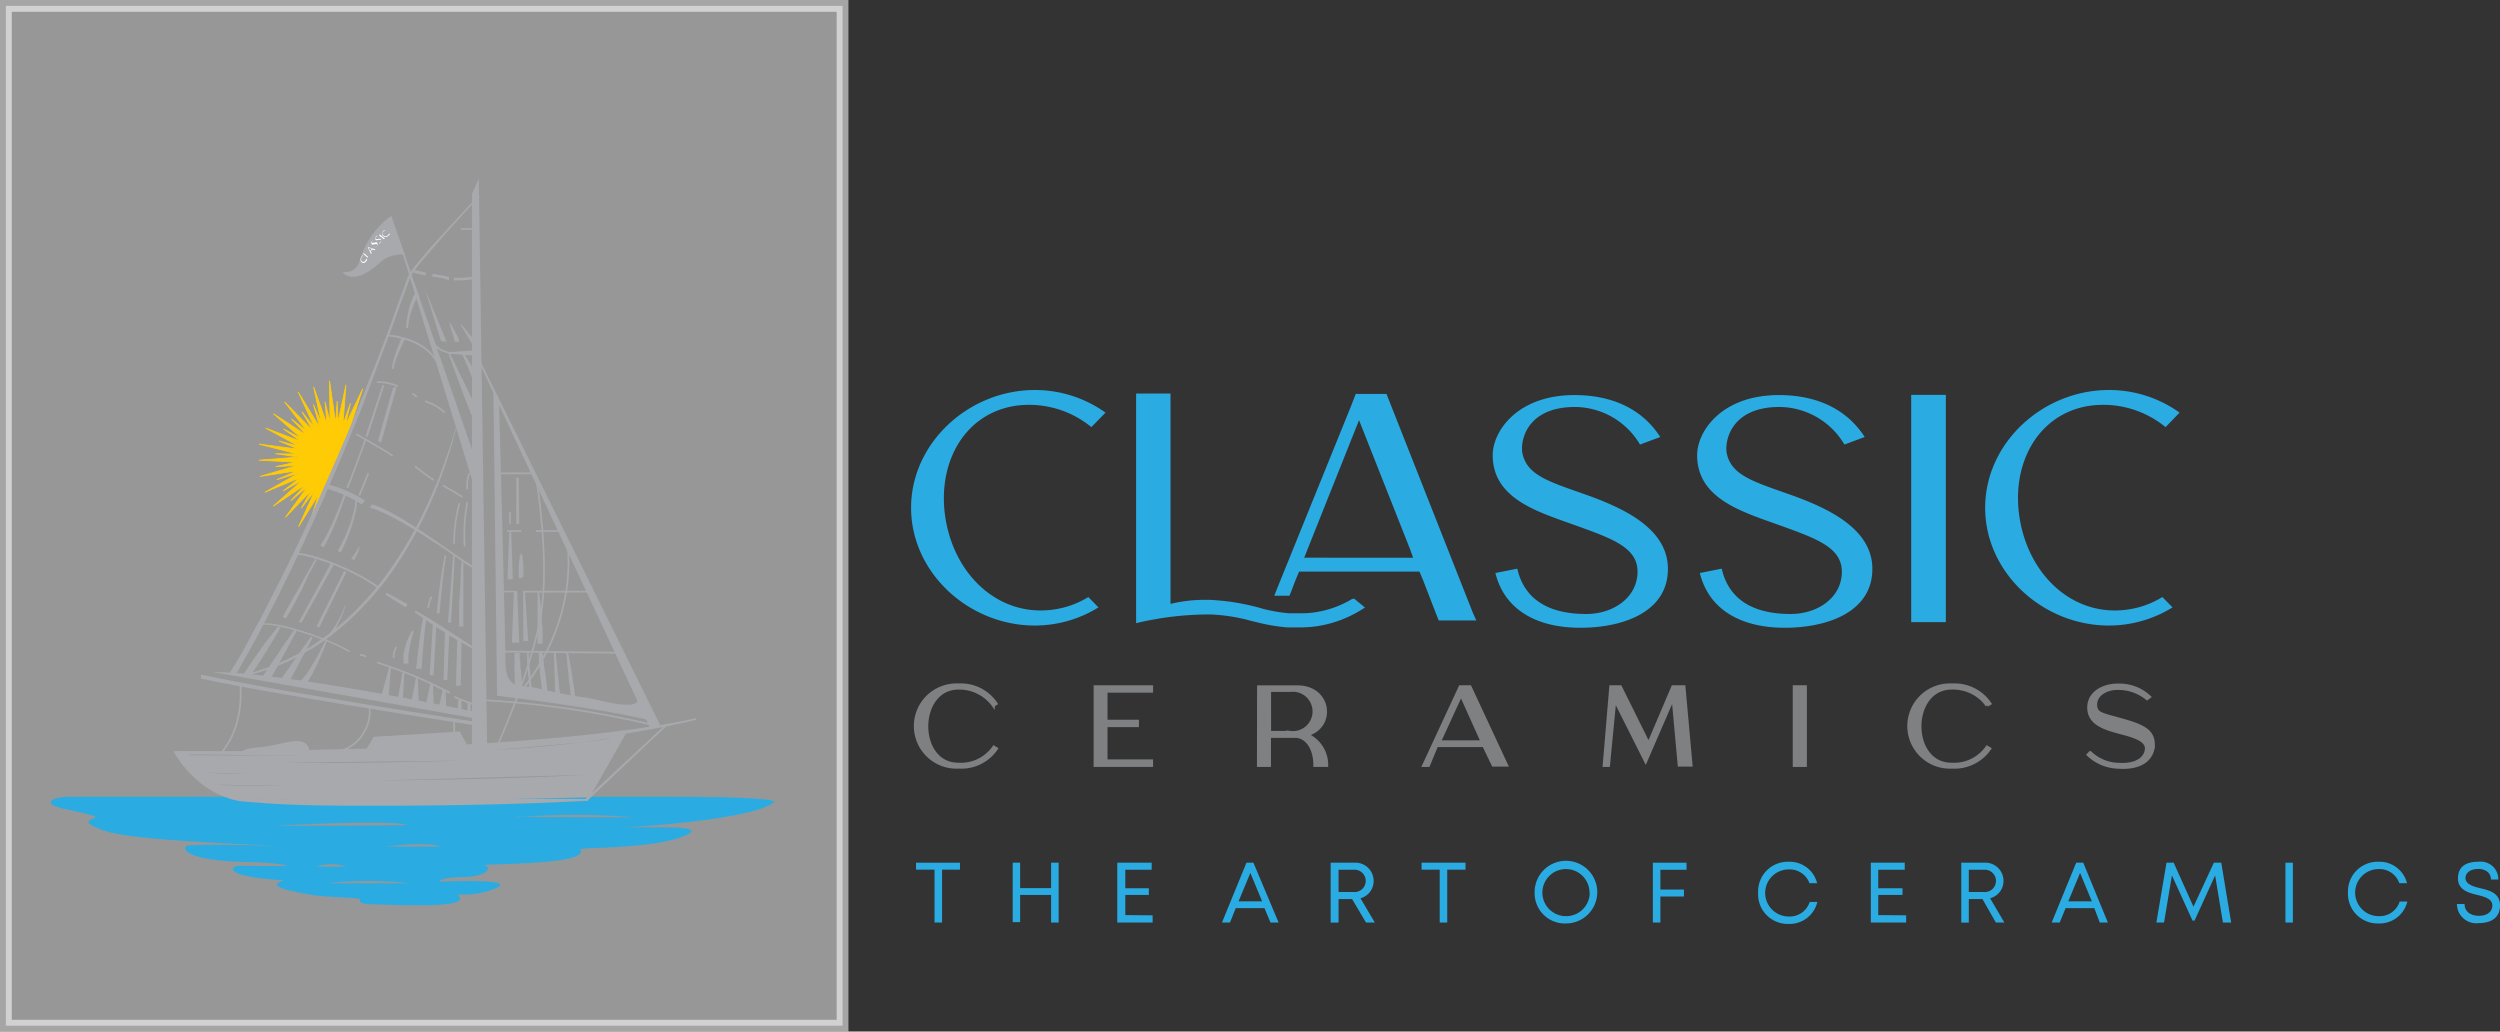
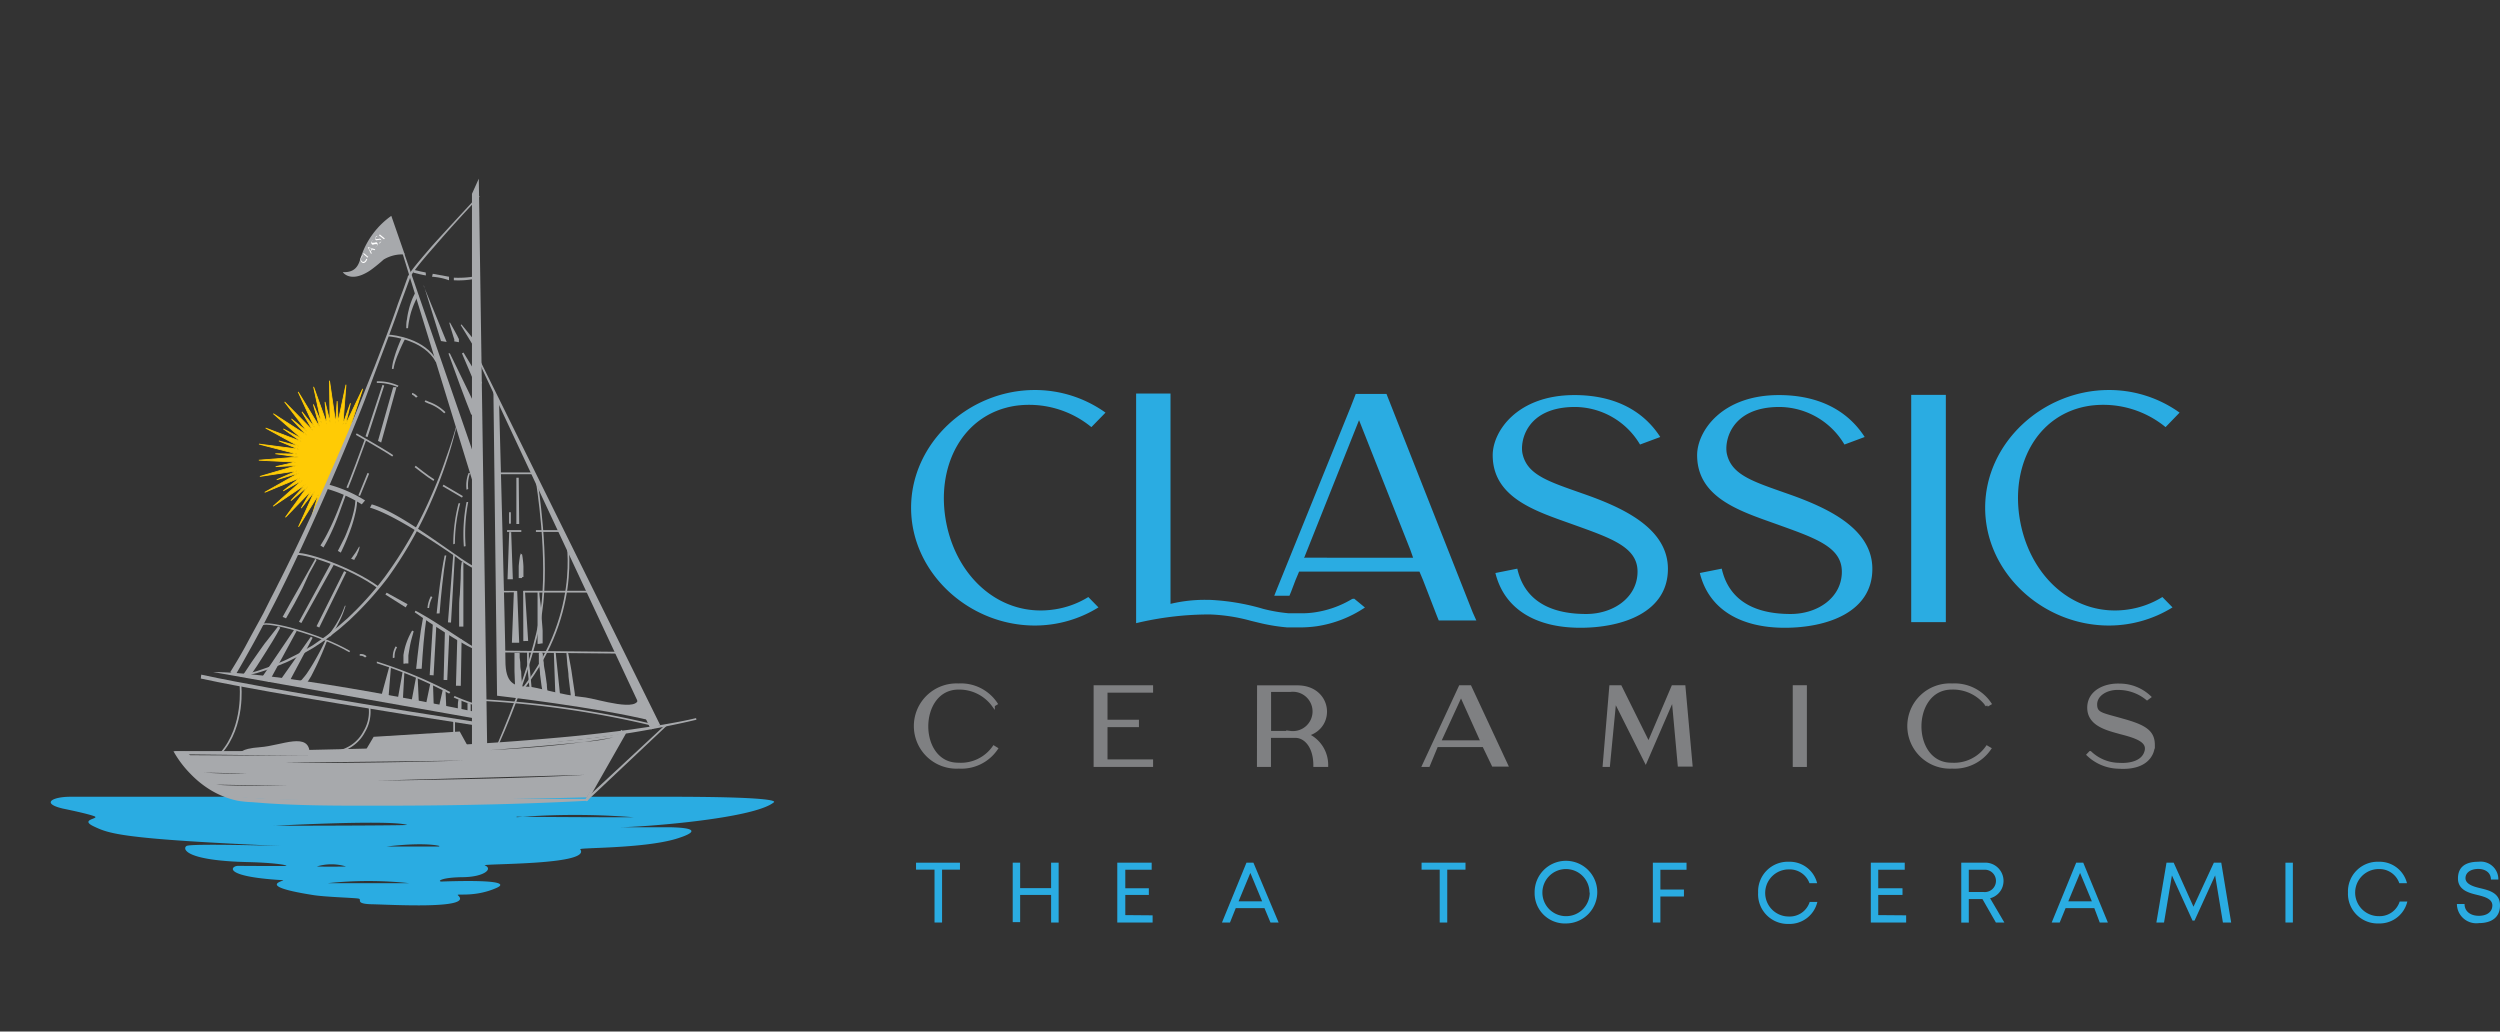
<svg xmlns="http://www.w3.org/2000/svg" viewBox="0 0 212.3 87.6">
  <rect x="0" y="0" width="212.3" height="87.6" fill="#333333" stroke="none" />
  <defs>
    <style>.cls-1{fill:none;}.cls-2{fill:#e6e7e8;stroke:#fff;opacity:0.56;}.cls-2,.cls-4{stroke-miterlimit:10;}.cls-3,.cls-7{fill:#2aace2;}.cls-10,.cls-4{fill:#7f8082;}.cls-4{stroke:#7f8082;stroke-width:0.26px;}.cls-5{clip-path:url(#clip-path);}.cls-6{fill:#ffcb05;stroke:#ffcb05;stroke-miterlimit:2.41;stroke-width:0.07px;}.cls-7,.cls-8{fill-rule:evenodd;}.cls-8,.cls-9{fill:#a7a9ac;}.cls-11{fill:#fff;}</style>
    <clipPath id="clip-path">
      <polygon class="cls-1" points="25.22 46.89 31.52 32.63 23.22 28.87 19.91 41.07 22.77 46.77 25.22 46.89" />
    </clipPath>
  </defs>
  <g id="Layer_2" data-name="Layer 2">
    <g id="Layer_1-2" data-name="Layer 1">
-       <rect class="cls-2" x="0.5" y="0.5" width="71.05" height="86.6" />
      <path class="cls-3" d="M92.42,50.7l.86.88a10.25,10.25,0,0,1-5.4,1.54c-5.61,0-10.51-4.49-10.51-10s4.9-10,10.51-10a10.31,10.31,0,0,1,6,1.92l-1.2,1.23a8.34,8.34,0,0,0-6.45-1.81c-4.5.69-6.79,5.14-5.88,9.9s4.7,8.08,9.2,7.39A7.57,7.57,0,0,0,92.42,50.7Z" />
      <path class="cls-3" d="M115,50.84l.91.75a10,10,0,0,1-4.09,1.59,10.1,10.1,0,0,1-1.45.1c-.36,0-.71,0-1.06,0a15.67,15.67,0,0,1-2.42-.4l-.66-.16a14.87,14.87,0,0,0-3.48-.54h-.21a26.67,26.67,0,0,0-6.06.74V33.42h2.92V51.28a12.48,12.48,0,0,1,3.12-.34h.2a19.14,19.14,0,0,1,4.57.77,13.63,13.63,0,0,0,2.15.37c.36,0,.71,0,1.07,0a7.31,7.31,0,0,0,1-.06,8.56,8.56,0,0,0,3.32-1.16Zm10.37,1.85h-3.19l-.14-.34-1.2-3.1-.3-.71H110.32l-.3.71-.38,1-.14.34h-1.29l.27-.68,6.22-15.35.43-1.11h2.61l.13.33L125.06,52Zm-14.53-5.33H120l-.24-.68-4.35-11-4.59,11.51-.07.2Z" />
      <path class="cls-3" d="M141.64,48.31c0,3.69-3.85,5-7.44,5-3.75,0-6.45-1.56-7.21-4.65l1.86-.37c.46,2.06,2,3.85,5.85,3.85,2.33,0,4.34-1.41,4.36-3.57s-2.32-2.89-5.7-4.11c-3-1.07-6.6-2.22-6.6-5.81,0-2,2.06-5.1,6.94-5.1,3.28,0,5.79,1.23,7.29,3.56l-1.72.64a6.47,6.47,0,0,0-5.52-3.19c-4.15,0-4.7,2.95-4.45,4,.44,1.91,2.49,2.41,5.74,3.58C138.12,43.27,141.64,45,141.64,48.31Z" />
      <path class="cls-3" d="M159,48.31c0,3.69-3.86,5-7.44,5-3.75,0-6.45-1.56-7.21-4.65l1.86-.37c.46,2.06,2,3.85,5.85,3.85,2.33,0,4.34-1.41,4.35-3.57s-2.31-2.89-5.69-4.11c-3-1.07-6.6-2.22-6.6-5.81,0-2,2.06-5.1,6.94-5.1,3.28,0,5.79,1.23,7.29,3.56l-1.72.64a6.47,6.47,0,0,0-5.52-3.19c-4.15,0-4.7,2.95-4.46,4,.44,1.91,2.5,2.41,5.75,3.58C155.46,43.27,159,45,159,48.31Z" />
      <path class="cls-3" d="M165.24,33.53v19.3H162.3V33.53h2.94Z" />
      <path class="cls-3" d="M183.63,50.7l.86.88a10.25,10.25,0,0,1-5.4,1.54c-5.62,0-10.51-4.49-10.51-10s4.89-10,10.51-10a10.27,10.27,0,0,1,6,1.92l-1.19,1.23a8.35,8.35,0,0,0-6.46-1.81c-4.5.69-6.79,5.14-5.87,9.9s4.7,8.08,9.2,7.39A7.63,7.63,0,0,0,183.63,50.7Z" />
      <path class="cls-4" d="M81.39,58.17a3.59,3.59,0,0,1,3.19,1.58l-.23.14a3.58,3.58,0,0,0-2.95-1.46c-3.59,0-3.61,6.5,0,6.47a3.42,3.42,0,0,0,3-1.45l.21.13a3.59,3.59,0,0,1-3.18,1.56A3.49,3.49,0,1,1,81.39,58.17Z" />
      <path class="cls-4" d="M97.79,58.32v.37H93.92v2.56h2.67v.37H93.92v3h3.87V65H93V58.32Z" />
      <path class="cls-4" d="M106.88,58.33h3.29c2.85,0,3.19,3.43.81,4.06l0,0A2.8,2.8,0,0,1,112.66,65h-1c0-1.66-.85-2.47-1.65-2.47h-2.21V65h-.93Zm.93,3.87h1.75a1.8,1.8,0,1,0,0-3.57h-1.75Z" />
      <path class="cls-4" d="M124,58.32h.83l3.1,6.65H126.8L126,63.31h-4L121.3,65h-.4ZM122.23,63h3.64l-1.8-4Z" />
      <path class="cls-4" d="M136.79,58.32h.81l2.4,4.84,2.06-4.84H143l.6,6.65h-1l-.52-5.7-2.33,5.38-2.62-5.22L136.59,65h-.36Z" />
      <path class="cls-4" d="M152.37,65V58.32h.94V65Z" />
      <path class="cls-4" d="M165.78,58.17a3.62,3.62,0,0,1,3.2,1.58l-.24.14a3.57,3.57,0,0,0-3-1.46c-3.59,0-3.61,6.5,0,6.47a3.42,3.42,0,0,0,3-1.45l.22.13a3.62,3.62,0,0,1-3.19,1.56A3.49,3.49,0,1,1,165.78,58.17Z" />
      <path class="cls-4" d="M177.38,60c.07-1.29,1.38-1.86,2.6-1.82a3.7,3.7,0,0,1,2.55,1l-.2.15a3.87,3.87,0,0,0-2.37-.87c-1.06-.05-2,.52-2,1.36s.56.83,2.31,1.34c1.92.53,2.59,1,2.59,2.11a1.79,1.79,0,0,1-.15.69c-.41.9-1.43,1.28-2.79,1.19a3.86,3.86,0,0,1-2.59-1.06l.17-.18a3.62,3.62,0,0,0,2.45,1c.93.06,2.1-.17,2.31-1.18.16-.81-.83-1.17-2.18-1.51C179,61.91,177.31,61.56,177.38,60Z" />
      <g class="cls-5">
        <polygon class="cls-6" points="29.38 32.67 28.71 35.82 28.63 34.06 28.51 35.95 27.98 32.33 28.03 35.86 27.6 34.13 27.77 36.02 26.63 32.85 27.3 35.95 26.61 34.34 27.16 36.31 25.32 33.28 26.72 36.31 25.64 34.97 26.58 36.58 24.17 34.13 26.09 36.65 24.75 35.57 26.06 36.97 23.21 35.13 25.66 37.27 24.06 36.42 25.59 37.5 22.56 36.35 25.38 37.9 23.68 37.44 25.36 38.15 21.99 37.71 25.25 38.56 23.38 38.53 25.34 38.81 21.98 39.08 25.12 39.24 23.41 39.63 25.26 39.52 22.07 40.46 25.23 39.98 23.5 40.74 25.4 40.16 22.48 41.81 25.47 40.57 24.05 41.69 25.7 40.76 23.2 42.99 25.95 41.14 24.7 42.52 26.13 41.31 24.24 43.93 26.43 41.66 25.58 43.15 26.72 41.7 25.35 44.74 27.04 42 26.51 43.74 27.33 41.98 26.67 45.25 27.74 42.17 27.58 43.95 27.96 42.18 28.06 45.48 28.43 42.17 28.63 44.07 28.7 42.16 29.48 45.4 29.14 42.13 29.71 43.9 29.35 42.06 30.75 44.97 29.77 41.92 30.77 43.53 30 41.77 32.02 44.4 30.37 41.61 31.63 42.87 30.49 41.34 33.16 43.52 30.88 41.12 32.4 42.12 30.97 40.85 33.89 42.26 31.26 40.54 32.88 41.18 31.3 40.22 34.43 41.1 31.5 39.89 33.28 40.17 31.46 39.59 34.83 39.76 31.71 39.16 33.41 39.08 31.55 38.9 34.77 38.32 31.54 38.5 33.29 37.95 31.43 38.24 34.37 37 31.37 37.81 32.93 36.96 31.2 37.62 33.94 35.7 31.05 37.18 32.47 35.97 30.8 37.06 33.05 34.59 30.52 36.73 31.64 35.22 30.33 36.56 32.01 33.71 29.97 36.34 30.78 34.55 29.76 36.2 30.8 33.02 29.33 36.1 29.76 34.24 29.12 36.05 29.38 32.67" />
      </g>
      <path class="cls-7" d="M65.72,68.13c.17-.14-.49-.47-8.95-.47H6c-1.61,0-2.5.57-.68,1,.42.09,2,.41,2.65.64s-1.31.26,0,.88,2.31,1.07,15.87,1.66c0,0-7.64-.23-8,0s-.16,1.25,5.27,1.37c2.41.06,3.44.29,3.17.32s-3.49,0-4.07,0-1.42.9,3.73,1.21c.76,0-2.79.42,2.73,1.28,1.08.16,3.44.22,3.78.29s-.37.45,1.16.48,8.67.45,7.28-.76c-.22-.19,1.37.2,3.23-.61.41-.17,1.58-.77-4.62-.56-.38,0-.09-.35,1.79-.37s2.59-.73,1.88-1c-.38-.17,9.12,0,8.1-1.37-.11-.15,5.28-.05,8.09-.87.57-.17,3-.93-.48-1-.49,0-6,0-4.26,0S64,69.55,65.72,68.13Zm-42.48,2c-.16,0,9.87-.54,11.33-.08C34.79,70.11,23.39,70.13,23.24,70.12Zm3.67,3.45a4.25,4.25,0,0,1,2.47,0C29.3,73.6,26.7,73.61,26.91,73.57ZM27.84,75a32.37,32.37,0,0,1,6.9,0C34.74,75,27.18,75,27.84,75Zm9.46-3.11c-.14,0-5,0-4.5,0C36.31,71.47,37.44,71.87,37.3,71.84Zm6.57-2.49a62.82,62.82,0,0,1,9.92,0C54.56,69.42,44.35,69.38,43.87,69.35Z" />
      <path class="cls-8" d="M33.23,18.33a6.91,6.91,0,0,0-2.48,3.21c-.24.58-.26,1.63-1.64,1.57,0,0,.61.93,2.21-.07.34-.21,1-.76,1.26-1a3.08,3.08,0,0,1,1.79-.43Z" />
      <path class="cls-9" d="M59.14,61.12a79.89,79.89,0,0,1-11,1.8c-1.84.21-3.68.36-5.53.5l-2.77.19-2.78.15c-1.84.12-3.7.15-5.55.22-.92,0-1.85,0-2.77.05l-2.78,0-5.55,0c-1.85,0-3.71-.07-5.56-.12l.07-.11h0a9.47,9.47,0,0,0,1.43,1.73,8.64,8.64,0,0,0,1.8,1.33,7.88,7.88,0,0,0,2.08.76,10.19,10.19,0,0,0,1.11.13l1.13.06c1.52.07,3,.07,4.55.09h4.56l9.11-.06c3,0,6.08,0,9.12,0h0l-.06,0,3-5.86.44.25L49.91,68l0,0h0q-4.55.24-9.11.33c-3,.07-6.08.09-9.12.09s-6.08,0-9.13-.21l-1.14-.09A9.34,9.34,0,0,1,20.19,68,7.32,7.32,0,0,1,18,67.16a8.39,8.39,0,0,1-1.81-1.43,8.89,8.89,0,0,1-1.4-1.83h0l-.06-.11h.13l5.55,0L26,63.69l5.54-.13,2.77-.11,1.39-.05,1.38-.06c3.7-.16,7.39-.43,11.07-.77,1.84-.17,3.67-.39,5.51-.63.91-.14,1.83-.26,2.74-.42s1.82-.32,2.71-.54Z" />
      <polygon class="cls-8" points="30.97 63.85 31.73 62.57 39.04 62.12 39.75 63.41 30.97 63.85" />
      <polygon class="cls-8" points="41.37 63.44 40.66 15.17 40.08 16.46 40.08 63.45 41.37 63.44" />
      <path class="cls-9" d="M19.55,57.08c.5-.8,1-1.64,1.44-2.47s.92-1.68,1.37-2.52L23,50.81c.22-.42.44-.85.65-1.28.44-.85.85-1.71,1.28-2.57,1.67-3.45,3.23-7,4.71-10.48.37-.89.74-1.77,1.09-2.66l1.07-2.67c.69-1.79,1.39-3.57,2-5.37l.5-1.35.24-.68.07-.17s0-.11.07-.17a3.37,3.37,0,0,1,.19-.32c.28-.39.59-.76.9-1.13s.62-.73.93-1.09C38,19.43,39.33,18,40.63,16.6l.1.1q-2,2.1-3.86,4.26c-.32.36-.63.72-.94,1.09s-.6.74-.88,1.13c-.06.1-.13.19-.18.29l-.06.16-.06.17-.25.68L34,25.83c-.63,1.81-1.32,3.6-2,5.4L31,33.91c-.34.9-.71,1.78-1.07,2.67-1.45,3.55-3,7.07-4.62,10.54-.41.87-.82,1.74-1.25,2.6-.21.43-.42.86-.64,1.29l-.66,1.28c-.44.85-.88,1.7-1.35,2.54s-.93,1.68-1.43,2.51Z" />
      <polygon class="cls-9" points="34.32 21.5 40.94 40.65 40.14 40.91 34.19 21.54 34.32 21.5" />
      <polygon class="cls-9" points="37.45 28.96 36.01 24.31 35.95 24.21 37.93 29.04 37.45 28.96" />
      <path class="cls-9" d="M38.63,29c-.05,0,0,0-.05,0v-.08l0-.1-.07-.2-.12-.4c-.09-.27-.17-.54-.24-.82l.07,0c.14.24.28.49.41.74l.2.37.09.19.05.09,0,.05v0s0,.19,0,.22Z" />
      <polygon class="cls-9" points="40.24 29.44 39.12 27.6 39.19 27.55 40.55 29.22 40.24 29.44" />
      <path class="cls-9" d="M40.81,35.27v0h0v0a.09.09,0,0,1,0,.05s.12,0-.23.31c-.35,0-.2,0-.31,0a.26.26,0,0,1-.08-.08.11.11,0,0,1,0-.06l0,0,0-.05,0-.09L40,35.17l-.13-.34-.27-.69-.52-1.38-1-2.75L38.2,30l1.29,2.65.64,1.32.33.66.17.32.08.16,0,.08,0,0h0l0,0a.5.5,0,0,0-.08-.08c-.11,0,0-.06-.3,0-.36.28-.18.33-.23.31v.1Z" />
      <polygon class="cls-9" points="40.42 32.8 39.23 30.01 39.36 29.94 40.94 32.53 40.42 32.8" />
-       <polygon class="cls-9" points="40.68 30.22 38.13 30.05 38.12 30.05 38.11 30.05 37.42 29.79 37.41 29.78 37.4 29.78 36.72 29.27 36.81 29.15 37.49 29.66 37.47 29.65 38.16 29.91 38.13 29.9 40.68 29.73 40.68 30.22" />
      <path class="cls-9" d="M37,30.72c-1-1.81-3.55-2.12-4.06-2.16v-.14c.53,0,3.18.35,4.18,2.23Z" />
      <path class="cls-9" d="M35.54,25.09a3.87,3.87,0,0,0-.34.64c-.1.22-.18.45-.26.68a6.31,6.31,0,0,0-.18.72,6,6,0,0,0-.11.74H34.5c0-.26,0-.51.06-.76a6.58,6.58,0,0,1,.14-.75,6.29,6.29,0,0,1,.22-.74,5.55,5.55,0,0,1,.32-.71Z" />
      <path class="cls-9" d="M34.39,28.8c-.21.4-.4.82-.57,1.24q-.14.32-.24.63a4,4,0,0,0-.16.66l-.14,0a4.16,4.16,0,0,1,.12-.69c.06-.22.13-.45.2-.67.15-.44.32-.86.51-1.29Z" />
      <path class="cls-9" d="M39,35.21a37.35,37.35,0,0,1-2.34,7.27,34.44,34.44,0,0,1-3.78,6.65A28.83,28.83,0,0,1,30.36,52l-.69.67-.72.63c-.24.21-.5.4-.75.6s-.5.39-.77.57l-.8.53-.83.48c-.27.17-.57.31-.85.45s-.57.3-.87.41l-.89.36-.91.31-.45.14-.47.12-.93.23,0-.14.92-.24.46-.13.45-.15c.3-.11.6-.2.89-.32l.88-.37c.29-.12.57-.27.85-.41s.57-.28.84-.45l.82-.48.78-.54a8.36,8.36,0,0,0,.76-.57c.25-.19.51-.38.74-.59l.72-.63.68-.66A28.2,28.2,0,0,0,32.67,49a35.33,35.33,0,0,0,3.81-6.58c.52-1.16,1-2.34,1.4-3.54A35.66,35.66,0,0,0,39,35.2Z" />
      <path class="cls-9" d="M17.09,57.29c1.92.42,3.87.77,5.81,1.13s3.88.68,5.83,1c3.89.66,7.79,1.28,11.69,1.89l0,.3q-5.87-.9-11.7-1.87-2.92-.48-5.84-1c-1.95-.35-3.89-.7-5.83-1.12Z" />
      <path class="cls-8" d="M18.09,57.07l22.59,4c1.15.2-.28-.61-.28-.61S24.23,57.07,18.09,57.07Z" />
      <path class="cls-8" d="M20.42,64s-.13-.42,1.68-.55,4.2-1.37,4.2.58Z" />
      <polygon class="cls-9" points="55.27 61.95 40.66 30.72 40.79 30.66 56.06 61.57 55.27 61.95" />
      <path class="cls-8" d="M41.9,33.14l.31,25.94s8.64,1,13.21,2.15c-.12-.28-1.34-2.45-1.25-2,.24,1.33-3.46.13-4.43,0-2.19-.22-4.23-.92-4.94-.92-1.17,0-1.88-.33-1.88-2.2s-.54-22-.54-22Z" />
      <path class="cls-9" d="M42.4,63.11l-.13,0c0-.07,2.92-6.51,3.62-11.11s-.38-11.1-.39-11.16l.15,0c0,.07,1.09,6.6.38,11.22S42.43,63.05,42.4,63.11Z" />
      <path class="cls-9" d="M44,59.13,43.9,59c5.51-6.56,4.17-13.19,4.15-13.26l.15,0C48.21,45.81,49.56,52.51,44,59.13Z" />
      <path class="cls-9" d="M55.48,61.65a80.93,80.93,0,0,0-14.73-2.14v-.14a81.35,81.35,0,0,1,14.77,2.14Z" />
      <polygon class="cls-9" points="56.6 61.65 49.81 68.05 49.67 67.9 56.5 61.55 56.6 61.65" />
      <line class="cls-9" x1="42.34" y1="55.33" x2="52.71" y2="55.6" />
      <line class="cls-10" x1="42.34" y1="50.41" x2="50.21" y2="50.41" />
      <line class="cls-10" x1="47.52" y1="44.83" x2="45.51" y2="44.83" />
      <path class="cls-9" d="M44.34,47.09a8.4,8.4,0,0,1,.11,1c0,.17,0,.33,0,.49V49s.07,0-.14,0H44.2v-2Zm0,0v2H44.2c-.21,0-.13,0-.15,0v-.46c0-.16,0-.32,0-.49s.06-.65.12-1Z" />
      <rect class="cls-9" x="42.34" y="40.12" width="2.88" height="0.15" />
      <line class="cls-9" x1="48.42" y1="59.08" x2="48.13" y2="55.97" />
      <polygon class="cls-9" points="47.16 59.03 47.03 55.35 47.18 55.34 47.56 59 47.16 59.03" />
      <path class="cls-9" d="M46.11,59.1c0-.3-.09-.61-.13-.92l-.12-.93c0-.31-.06-.62-.1-.94l0-.46,0-.23a.26.26,0,0,1,.07-.25l.14,0a.25.25,0,0,1,.13.22l0,.23.08.47c0,.31.09.61.13.92l.13.93c0,.31.07.62.1.93Z" />
      <line class="cls-9" x1="45.22" y1="58.39" x2="44.8" y2="55.6" />
      <line class="cls-9" x1="43.95" y1="58.39" x2="43.78" y2="55.6" />
      <polygon class="cls-9" points="43.47 54.58 43.64 50.18 43.92 50.18 44.09 54.58 43.47 54.58" />
      <polygon class="cls-9" points="44.44 54.44 44.43 50.18 44.58 50.18 44.85 54.43 44.44 54.44" />
      <path class="cls-9" d="M45.76,54.68h-.11a0,0,0,0,1,0,0v-.52l0-.56c0-.37,0-.74,0-1.11l0-1.11V50.24h.15c0,.36.07.73.11,1.1s.07.74.09,1.11.06.74.08,1.11l0,.56v.52h0l-.08,0Z" />
      <path class="cls-9" d="M33.31,38.77c-.64-.45-3.07-1.83-3.09-1.84l.07-.13s2.46,1.4,3.1,1.85Z" />
      <path class="cls-9" d="M36.81,40.84c-.53-.32-1.56-1.14-1.6-1.17l.09-.12s1.06.85,1.58,1.16Z" />
      <rect class="cls-9" x="38.37" y="40.76" width="0.15" height="1.91" transform="translate(-17 53.71) rotate(-59.55)" />
      <line class="cls-9" x1="18.77" y1="65.94" x2="22.5" y2="65.94" />
      <line class="cls-9" x1="24.05" y1="65.35" x2="28.73" y2="65.35" />
      <path class="cls-9" d="M40.38,55.16l-.19-.07L40,55l-.34-.17L39,54.46c-.43-.25-.86-.52-1.28-.79l-1.27-.82-.62-.43c-.2-.14-.42-.3-.61-.42l.06-.14.34.18.33.19c.22.13.44.25.65.39.43.26.85.54,1.27.81l1.26.82.64.41a5.06,5.06,0,0,0,.64.35Z" />
      <path class="cls-9" d="M32.14,50c-2.56-1.9-6.62-3.06-7-2.85L25.07,47c.53-.3,4.75,1.08,7.16,2.86Z" />
      <polygon class="cls-9" points="34.45 51.58 32.73 50.49 32.83 50.33 34.61 51.31 34.45 51.58" />
      <path class="cls-9" d="M40.4,48.37a8.7,8.7,0,0,1-1.65-1.06c-2-1.37-5.4-3.64-7.33-4.2l.15-.28c2,.57,5.27,3,7.26,4.36a16,16,0,0,0,1.57,1Z" />
      <path class="cls-9" d="M30.72,42.83a11.29,11.29,0,0,0-3-1.33l.19-.35A11.35,11.35,0,0,1,31,42.5Z" />
      <path class="cls-9" d="M24,52.39l.7-1.26.71-1.25.71-1.26.35-.62.18-.32.09-.15,0-.08,0,0,0,0s0,0,0,0l.13.07s0,0,0,0v0l0,0,0,.08-.09.15-.17.32-.35.63L25.67,50,25,51.26l-.71,1.25Z" />
      <polygon class="cls-9" points="25.39 52.8 28.13 47.78 28.37 47.91 25.59 52.91 25.39 52.8" />
      <polygon class="cls-9" points="26.88 53.18 29.22 48.5 29.41 48.59 27.11 53.29 26.88 53.18" />
      <path class="cls-9" d="M27.89,53.93a6,6,0,0,0,.42-.57c.14-.2.26-.4.38-.61s.23-.42.33-.64.18-.45.27-.67l.06,0q-.11.34-.24.69c-.09.22-.19.45-.3.66s-.22.44-.34.65-.26.41-.41.61Z" />
      <path class="cls-9" d="M20.8,57.42c-.13-.15-.11-.2-.07-.24l.09-.13.18-.27.35-.53.74-1.06c.24-.35.49-.69.75-1s.51-.68.78-1l.18.12c-.2.38-.42.75-.64,1.12l-.68,1.09c-.22.36-.46.72-.69,1.08l-.36.53-.18.27-.08.13c0,.05-.07.09-.25,0Z" />
      <polygon class="cls-9" points="25.2 53.57 22.84 57.91 22.23 57.54 25 53.45 25.2 53.57" />
      <polygon class="cls-9" points="26.55 54.16 24.46 58.09 23.84 57.7 26.4 54.07 26.55 54.16" />
      <path class="cls-9" d="M27.77,54.43c-.26.68-.54,1.34-.85,2-.16.33-.32.65-.5,1-.1.16-.19.32-.31.48a1.65,1.65,0,0,1-.46.45l-.24-.48a.88.88,0,0,0,.32-.28,4.31,4.31,0,0,0,.32-.4q.3-.44.57-.9c.36-.61.7-1.25,1-1.89Z" />
      <path class="cls-9" d="M28.69,46.78c.18-.34.35-.69.51-1s.3-.7.44-1.06.26-.73.35-1.1a5.45,5.45,0,0,0,.19-1.13h.15a5.7,5.7,0,0,1-.17,1.16,11.16,11.16,0,0,1-.32,1.13c-.13.37-.27.73-.42,1.09s-.31.71-.48,1.06Z" />
      <path class="cls-9" d="M27.21,46.32a10.87,10.87,0,0,0,.58-1c.18-.35.35-.7.51-1.06s.31-.72.45-1.08.32-.82.45-1.19h.18c-.12.37-.32.88-.45,1.25s-.27.74-.42,1.11-.31.73-.48,1.08a12,12,0,0,1-.56,1.06Z" />
      <path class="cls-9" d="M29.56,41.46l-.14-.07s.28-.58,1.56-4.1l.13.05C29.83,40.88,29.57,41.43,29.56,41.46Z" />
      <rect class="cls-9" x="29.87" y="41.07" width="2.05" height="0.15" transform="translate(-18.88 54.19) rotate(-67.79)" />
      <path class="cls-9" d="M29.85,47.46c-.07-.06,0-.05,0-.06l0,0,.05-.06.09-.13.18-.25a2.26,2.26,0,0,0,.16-.26c.06-.09.11-.18.16-.27l.05,0a1.9,1.9,0,0,1-.2.61c0,.1-.09.19-.14.29l-.09.14,0,.06,0,0s0,0-.08,0Z" />
      <path class="cls-9" d="M29.66,55.39c-2.7-1.57-7-2.57-7.33-2.3L22.24,53c.47-.38,4.91.78,7.49,2.28Z" />
      <path class="cls-9" d="M31,55.84a.56.56,0,0,0-.45-.15l0-.14a.67.67,0,0,1,.58.18Z" />
      <path class="cls-9" d="M38.14,58.9A37.32,37.32,0,0,0,32,56.32l0-.14a37.56,37.56,0,0,1,6.24,2.59Z" />
      <path class="cls-9" d="M40.38,59.92a13.27,13.27,0,0,1-1.85-.69l.07-.13a14.8,14.8,0,0,0,1.82.68Z" />
      <polygon class="cls-9" points="32.4 59.03 33.06 56.61 33.2 56.63 33 59.13 32.4 59.03" />
      <line class="cls-9" x1="34.27" y1="59.47" x2="34.27" y2="57" />
      <polygon class="cls-9" points="33.77 59.4 34.19 57.06 34.34 57.08 34.21 59.45 33.77 59.4" />
      <polygon class="cls-9" points="34.96 59.48 35.33 57.51 35.47 57.52 35.56 59.53 34.96 59.48" />
      <polygon class="cls-9" points="36.17 59.82 36.54 58.05 36.77 58.07 36.83 59.88 36.17 59.82" />
      <polygon class="cls-9" points="37.26 60.08 37.61 58.53 37.83 58.55 37.9 60.14 37.26 60.08" />
      <path class="cls-9" d="M39,60.73a.31.31,0,0,1-.12-.07l0,0a0,0,0,0,1,0,0,.13.13,0,0,1,0-.07.52.52,0,0,1,0-.11v-.17c0-.11,0-.21,0-.32s0-.41.07-.61h.24c0,.2,0,.4,0,.6a2.54,2.54,0,0,0,0,.29l0,.13a.43.43,0,0,0,0,0s0,0,0,0,0-.06-.11-.09Z" />
      <rect class="cls-9" x="39.7" y="59.71" width="0.27" height="0.8" />
      <polygon class="cls-9" points="38.72 58.23 38.83 54.27 39.2 54.28 39.13 58.24 38.72 58.23" />
      <polygon class="cls-9" points="37.67 57.74 37.78 53.65 38.16 53.66 37.98 57.75 37.67 57.74" />
      <polygon class="cls-9" points="36.49 57.33 36.76 52.97 37.06 52.98 36.82 57.35 36.49 57.33" />
      <path class="cls-9" d="M35.34,56.8c.07-.73.16-1.46.25-2.19s.2-1.46.34-2.18l.29,0c-.11.72-.18,1.44-.25,2.17s-.11,1.46-.16,2.19Z" />
      <path class="cls-9" d="M34.38,56.36h-.12v-.16c0-.07,0-.13,0-.19s0-.25,0-.37a6.14,6.14,0,0,1,.15-.72A5.83,5.83,0,0,1,35,53.55l.13.06c-.06.22-.13.45-.19.68s-.11.46-.15.69-.08.46-.11.69l0,.35s0,.11,0,.17v.15h-.26Z" />
-       <path class="cls-9" d="M33.36,55.89a1.72,1.72,0,0,1,.24-1l.12.08a1.5,1.5,0,0,0-.21.87Z" />
+       <path class="cls-9" d="M33.36,55.89a1.72,1.72,0,0,1,.24-1l.12.08a1.5,1.5,0,0,0-.21.87" />
      <path class="cls-9" d="M33.76,32.87A4.2,4.2,0,0,0,32,32.52v-.14a4.17,4.17,0,0,1,1.84.37Z" />
      <path class="cls-9" d="M35.33,33.77c-.24-.25-.34-.25-.34-.25h0l0-.15s.18,0,.48.3Z" />
      <path class="cls-9" d="M37.72,35.1a3.6,3.6,0,0,0-1.35-.84l-.31-.14.07-.13.3.13a3.85,3.85,0,0,1,1.4.88Z" />
      <path class="cls-9" d="M36.17,23.39c-.11,0-1-.21-1.07-.24l0-.24c.38.09,1,.23,1.05.23Z" />
-       <rect class="cls-9" x="39.13" y="19.37" width="1.05" height="0.15" />
      <rect class="cls-9" x="44.46" y="50.17" width="5.66" height="0.15" />
      <polygon class="cls-9" points="42.34 50.17 43.78 50.18 43.78 50.3 42.34 50.31 42.34 50.17" />
      <rect class="cls-9" x="47.59" y="50.42" width="0.15" height="9.92" transform="translate(-8.18 102.49) rotate(-89.43)" />
      <path class="cls-9" d="M48.59,59.43c-.16,0-.11-.07-.13-.11V59.2l0-.25-.06-.49-.12-1c0-.34-.07-.67-.1-1s-.06-.66-.08-1l.15,0c.07.33.12.66.19,1s.11.65.16,1l.15,1,.07.49,0,.25,0,.13s0,.07-.09.13Z" />
      <line class="cls-9" x1="47.32" y1="59.17" x2="47.12" y2="55.46" />
      <path class="cls-9" d="M45,58.81c-.06-.58-.12-1.15-.17-1.73l-.07-.87,0-.44,0-.21v-.17s0,0,0-.06h.15c.05,0,0,0,0,0v.16l0,.21,0,.43.1.85c.06.57.11,1.13.16,1.7Z" />
      <line class="cls-9" x1="44.07" y1="58.55" x2="43.87" y2="55.34" />
      <path class="cls-9" d="M43.75,58.57,43.69,57c0-.27,0-.54,0-.81v-.75s0,0,.05,0l.34,0c.07,0,0,0,.05.05v.15l0,.2.05.4c0,.27,0,.53.08.8,0,.53.09,1.07.13,1.6Z" />
      <rect class="cls-9" x="45.51" y="45.02" width="2.02" height="0.15" />
      <rect class="cls-9" x="43.06" y="45.02" width="1.21" height="0.15" />
      <polygon class="cls-9" points="43.1 49.19 43.24 45.19 43.41 45.19 43.55 49.19 43.1 49.19" />
      <rect class="cls-9" x="43.23" y="43.5" width="0.15" height="0.97" />
      <path class="cls-9" d="M39.07,53.21l-.08,0s0,0,0,0v-.65l0-.69c0-.46,0-.92.06-1.38l.07-1.38c0-.46,0-.92.09-1.38h.14c0,.46,0,.92,0,1.38l0,1.38c0,.46,0,.92,0,1.38l0,.69v.65s0,0,0,0l-.08,0Z" />
      <polygon class="cls-9" points="38.04 52.85 38.49 47.09 38.63 47.1 38.3 52.87 38.04 52.85" />
      <path class="cls-9" d="M37.08,52.1c.08-.83.17-1.65.28-2.47s.23-1.64.4-2.46l.14,0c-.15.81-.25,1.63-.34,2.45s-.17,1.65-.23,2.47Z" />
      <path class="cls-9" d="M36.44,51.63H36.3a2.57,2.57,0,0,1,.29-1l.13.08A2.41,2.41,0,0,0,36.44,51.63Z" />
      <path class="cls-9" d="M39.39,46.41v0a14.28,14.28,0,0,1,.23-3.78l.14,0a14.4,14.4,0,0,0-.22,3.75v0Z" />
      <path class="cls-9" d="M38.49,46.22a14,14,0,0,1,.45-3.48l.14,0a13.63,13.63,0,0,0-.45,3.43Z" />
      <path class="cls-9" d="M39.62,41.59a2.87,2.87,0,0,1,.17-1.42l.13,0a3,3,0,0,0-.16,1.35Z" />
      <path class="cls-9" d="M18.82,64l-.11-.09c2-2.26,1.64-5.72,1.63-5.76l.15,0S20.89,61.65,18.82,64Z" />
      <path class="cls-9" d="M28.5,63.92l0-.15a3.15,3.15,0,0,0,2.37-1.68,3.19,3.19,0,0,0,.42-2.15l.13-.06A3.35,3.35,0,0,1,31,62.16,3.31,3.31,0,0,1,28.5,63.92Z" />
      <rect class="cls-9" x="38.49" y="61.19" width="0.15" height="1.3" />
      <polygon class="cls-9" points="32.63 32.74 32.48 32.68 31.04 37.05 31.21 37.12 32.63 32.74" />
      <polygon class="cls-9" points="43.85 44.5 43.85 40.57 44.05 40.57 44.09 44.5 43.85 44.5" />
      <path class="cls-9" d="M40.14,23.5a8.24,8.24,0,0,1-1.6.08v.22a7.2,7.2,0,0,0,1.6-.09Z" />
      <path class="cls-9" d="M38.13,23.5l0,.3a5.28,5.28,0,0,0-1.44-.3l.06-.25Z" />
      <path class="cls-11" d="M31.19,22a1.12,1.12,0,0,1-.08.17c-.11.16-.26.22-.4.1a.36.36,0,0,1,0-.49.71.71,0,0,1,.11-.12l0,.06a.3.3,0,0,0-.09.1.26.26,0,0,0,0,.37c.1.09.22.06.31-.08a.38.38,0,0,0,.06-.13Z" />
      <path class="cls-11" d="M30.84,21.56l.05-.07.38.32c.06-.1.1-.14.17-.24l0,0-.22.31Z" />
      <path class="cls-11" d="M31.48,21.33l.09.17-.06.07L31.23,21,31.3,21l.57.17-.06.08-.18-.06Zm.09-.21-.16-.05-.1,0h0a.31.31,0,0,1,.05.1l.09.15Z" />
      <path class="cls-11" d="M31.86,21a.51.51,0,0,0,.13-.09c.06-.07.06-.14,0-.17s-.09,0-.17,0-.18.09-.24,0a.19.19,0,0,1,0-.27.36.36,0,0,1,.12-.09l0,0-.1.08c-.07.07-.05.13,0,.15s.09,0,.18,0,.17-.08.24,0,.06.16,0,.28a.6.6,0,0,1-.14.11Z" />
      <path class="cls-11" d="M32.19,20.63a.51.51,0,0,0,.13-.09c.07-.07.08-.13,0-.17s-.09,0-.17,0-.19.08-.25,0-.05-.16,0-.25a.45.45,0,0,1,.13-.1l0,.06a.3.3,0,0,0-.12.08c-.06.06,0,.12,0,.14s.09,0,.17,0,.19-.07.25,0,.07.16,0,.28a.31.31,0,0,1-.14.1Z" />
      <path class="cls-11" d="M32.25,19.9l.43.36-.07.06L32.19,20Z" />
-       <path class="cls-11" d="M33.13,19.82A.33.33,0,0,1,33,20a.33.33,0,0,1-.46.05c-.13-.11-.12-.29,0-.43a.56.56,0,0,1,.14-.09l0,.05a.35.35,0,0,0-.12.08.2.2,0,0,0,0,.33.27.27,0,0,0,.36,0,.29.29,0,0,0,.09-.11Z" />
      <polygon class="cls-9" points="33.39 32.88 32.1 37.44 32.37 37.58 33.67 32.88 33.39 32.88" />
      <path class="cls-9" d="M14.85,63.8c.86,1.64,3.38,3.61,4.41,3.78,5,.83,30.59.13,30.59.13l3-5.43C43.49,64.09,14.85,63.8,14.85,63.8Zm1.18.26,10.52.13-10.4-.06Zm4.89,1.62s-1.46.06-3.6-.07Zm-2.57.95,6.06.11S19.45,66.76,18.35,66.63Zm5.83-1.86,15.19-.18S30.05,64.87,24.18,64.77ZM32,66.29l17.67-.49C43.65,66.17,32,66.29,32,66.29ZM49.62,63c-1.77.24-4.47.53-8,.7,0,0,4.93-.36,8-.7,1.64-.22,2.49-.39,2.46-.38A14.28,14.28,0,0,1,49.62,63Z" />
      <path class="cls-3" d="M81.52,73.85H80v4.49h-.64V73.85H77.79v-.59h3.73Z" />
      <path class="cls-3" d="M89.9,73.26v5.08h-.64V76H86.63v2.31H86V73.26h.63v2.16h2.63V73.26Z" />
      <path class="cls-3" d="M97.88,77.73v.61h-3V73.26H97.8v.6H95.56v1.57h2V76h-2v1.71Z" />
      <path class="cls-3" d="M107.38,77.12h-2.44l-.49,1.22h-.68l2.08-5.08h.59l2.14,5.08h-.69Zm-2.2-.58h2l-1-2.41Z" />
-       <path class="cls-3" d="M114.82,76.35h-1.15v2H113V73.26H115a1.55,1.55,0,0,1,1.65,1.55,1.51,1.51,0,0,1-1.12,1.47l1.22,2.06H116Zm-1.15-.6h1.26a.95.95,0,1,0,0-1.89h-1.26Z" />
      <path class="cls-3" d="M124.45,73.85H122.9v4.49h-.64V73.85h-1.54v-.59h3.73Z" />
      <path class="cls-3" d="M130.32,75.8A2.66,2.66,0,1,1,133,78.42,2.57,2.57,0,0,1,130.32,75.8Zm4.66,0a2,2,0,1,0-2,2A2,2,0,0,0,135,75.8Z" />
      <path class="cls-3" d="M141,73.86v1.68h2v.59h-2v2.21h-.64V73.26h2.86v.6Z" />
      <path class="cls-3" d="M149.3,75.8a2.52,2.52,0,0,1,2.6-2.62A2.4,2.4,0,0,1,154.31,75h-.65a1.79,1.79,0,0,0-1.76-1.17,2,2,0,0,0,0,4,1.78,1.78,0,0,0,1.78-1.24h.65a2.42,2.42,0,0,1-2.43,1.87A2.52,2.52,0,0,1,149.3,75.8Z" />
      <path class="cls-3" d="M161.87,77.73v.61h-3V73.26h2.88v.6h-2.25v1.57h2.06V76h-2.06v1.71Z" />
      <path class="cls-3" d="M168.35,76.35h-1.16v2h-.64V73.26h1.93a1.55,1.55,0,0,1,1.66,1.55A1.52,1.52,0,0,1,169,76.28l1.21,2.06h-.72Zm-1.16-.6h1.26a.95.95,0,1,0,0-1.89h-1.26Z" />
      <path class="cls-3" d="M177.85,77.12h-2.44l-.5,1.22h-.68l2.08-5.08h.6L179,78.34h-.69Zm-2.21-.58h2l-1-2.41Z" />
      <path class="cls-3" d="M188.77,78.34l-.66-4-1.75,3.84h-.17l-1.75-3.84-.67,4h-.65l.86-5.08h.61L186.27,77,188,73.26h.63l.84,5.08Z" />
      <path class="cls-3" d="M194.08,73.26h.63v5.08h-.63Z" />
      <path class="cls-3" d="M199.39,75.8a2.52,2.52,0,0,1,2.6-2.62A2.4,2.4,0,0,1,204.4,75h-.65A1.79,1.79,0,0,0,202,73.8a2,2,0,0,0,0,4,1.78,1.78,0,0,0,1.78-1.24h.65A2.42,2.42,0,0,1,202,78.42,2.52,2.52,0,0,1,199.39,75.8Z" />
      <path class="cls-3" d="M208.64,76.77h.65c0,.63.51,1,1.21,1s1.15-.34,1.15-.88-.61-.73-1.27-.89-1.65-.39-1.65-1.4.68-1.42,1.73-1.42a1.5,1.5,0,0,1,1.7,1.51h-.63c0-.57-.46-.9-1.08-.9s-1.08.3-1.08.78.58.7,1.23.85c.8.19,1.7.41,1.7,1.47s-.78,1.5-1.79,1.5A1.65,1.65,0,0,1,208.64,76.77Z" />
    </g>
  </g>
</svg>